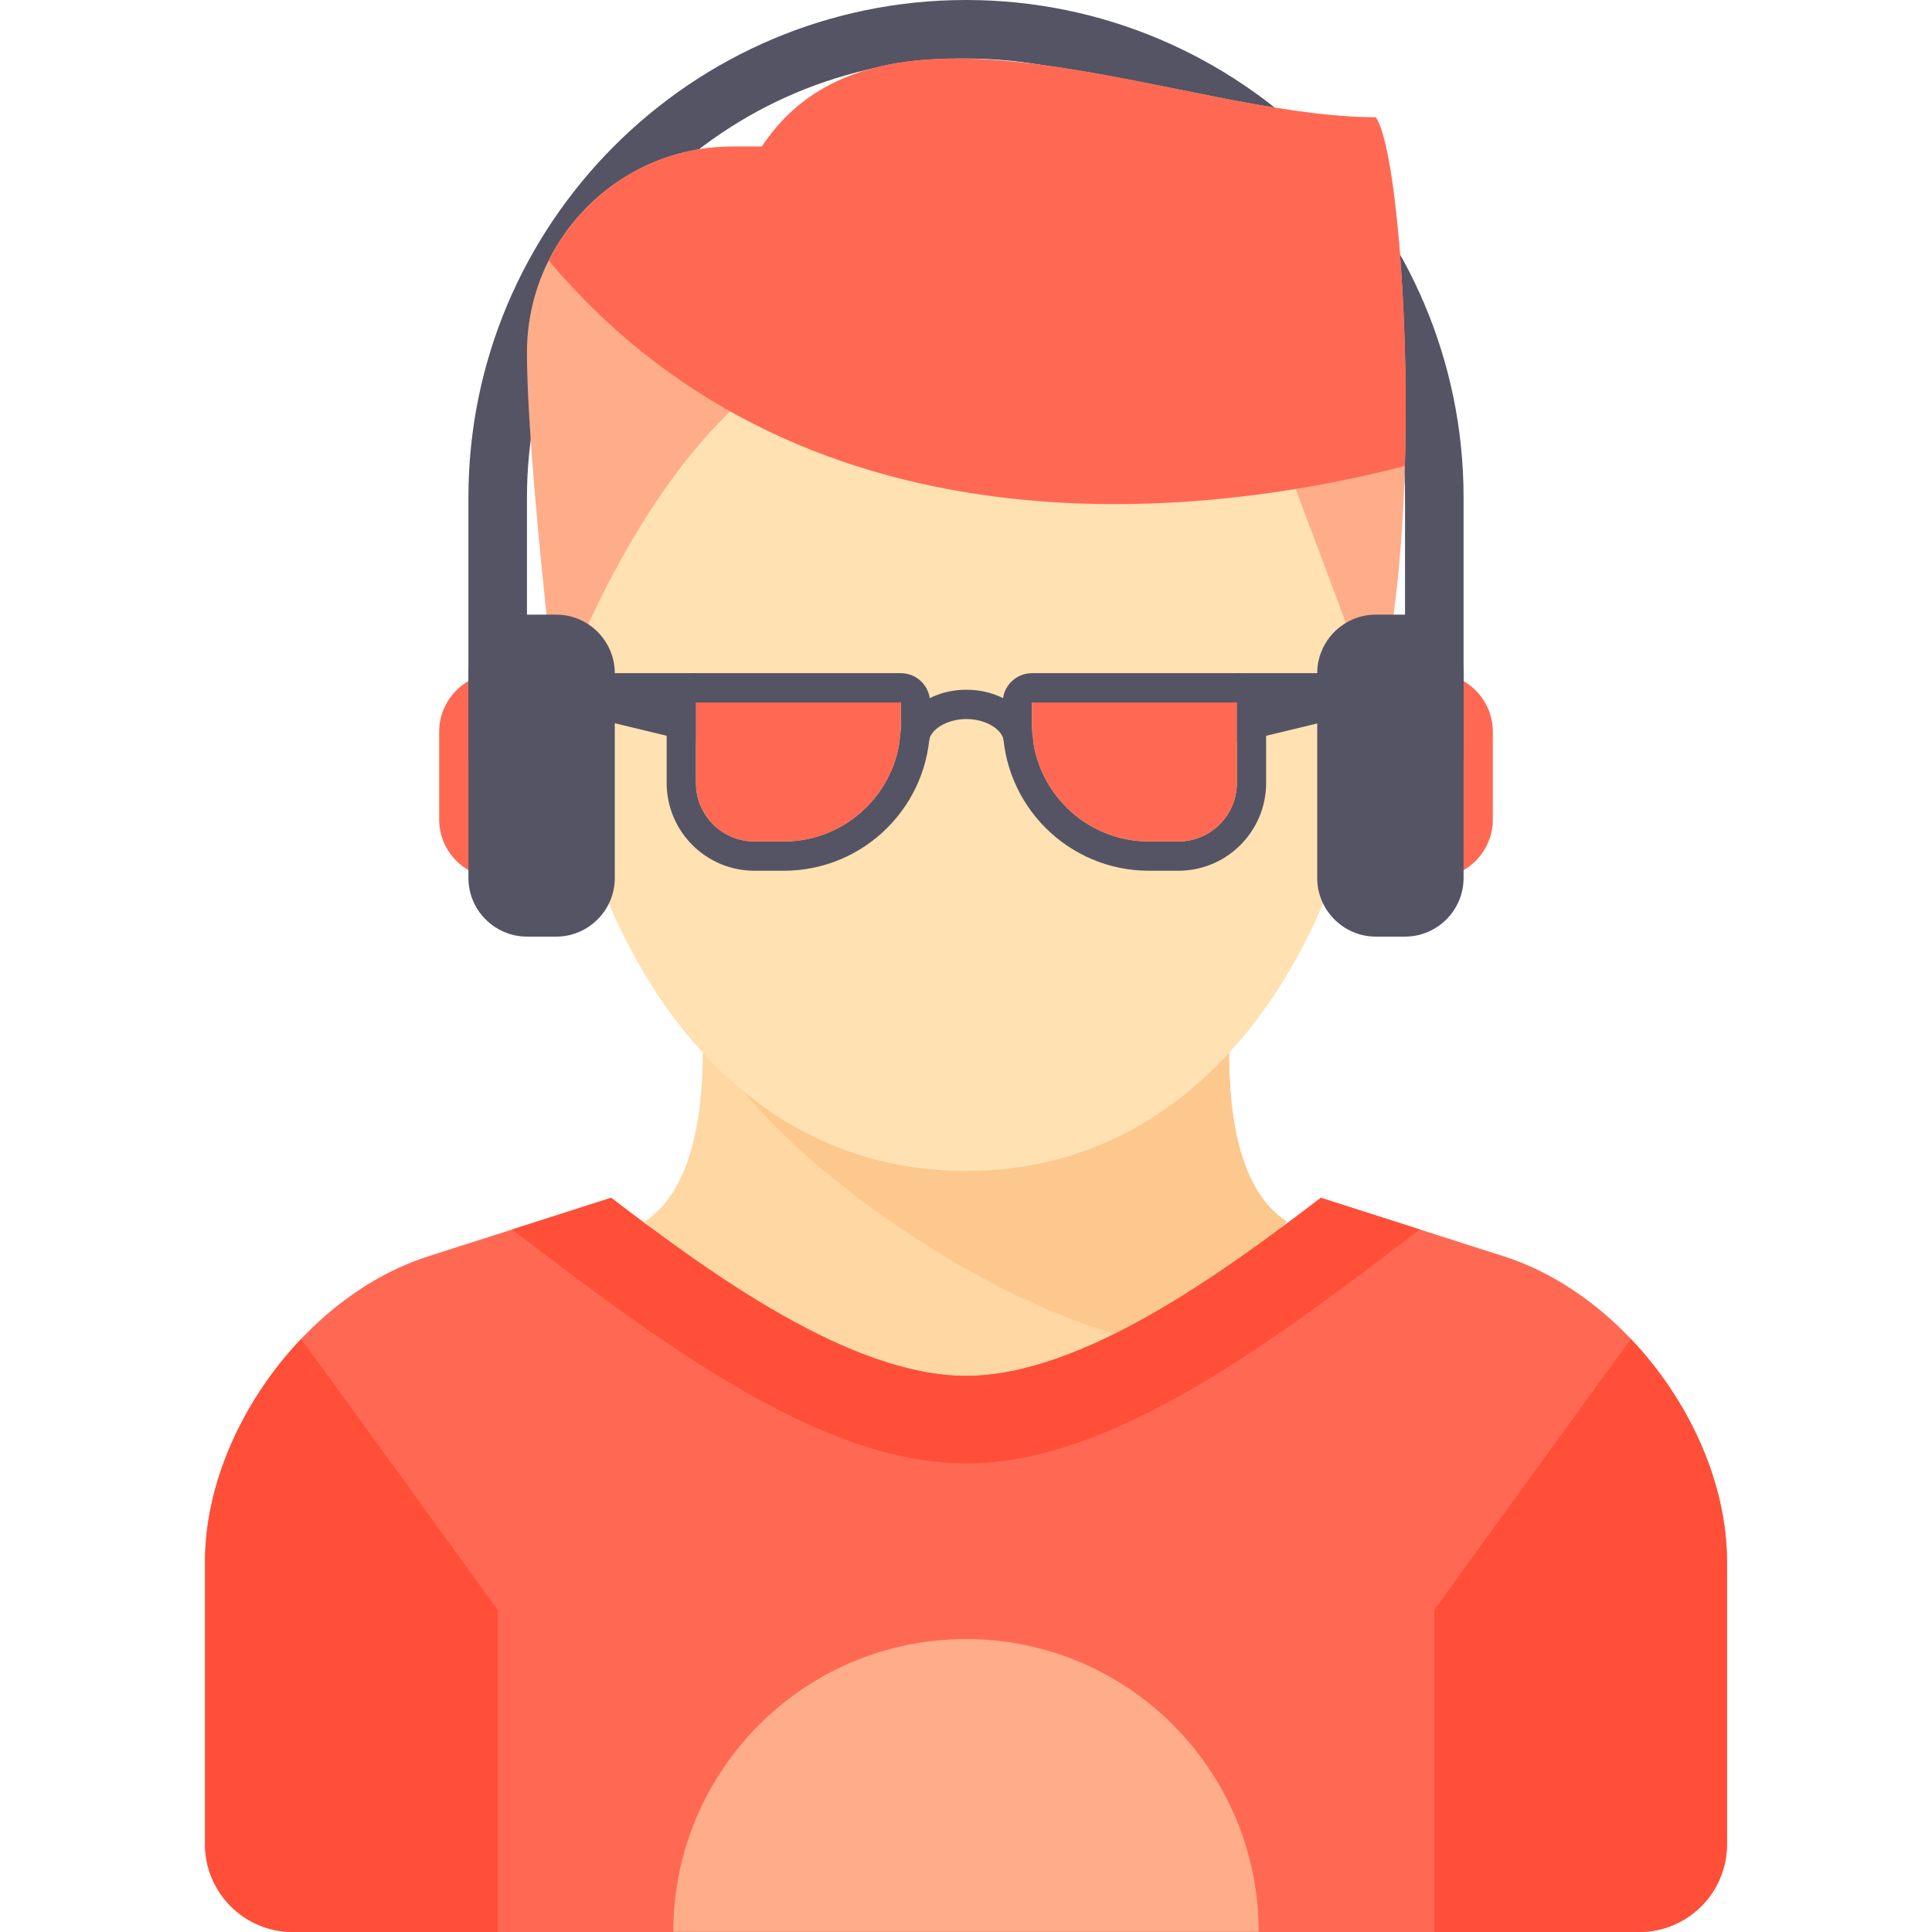
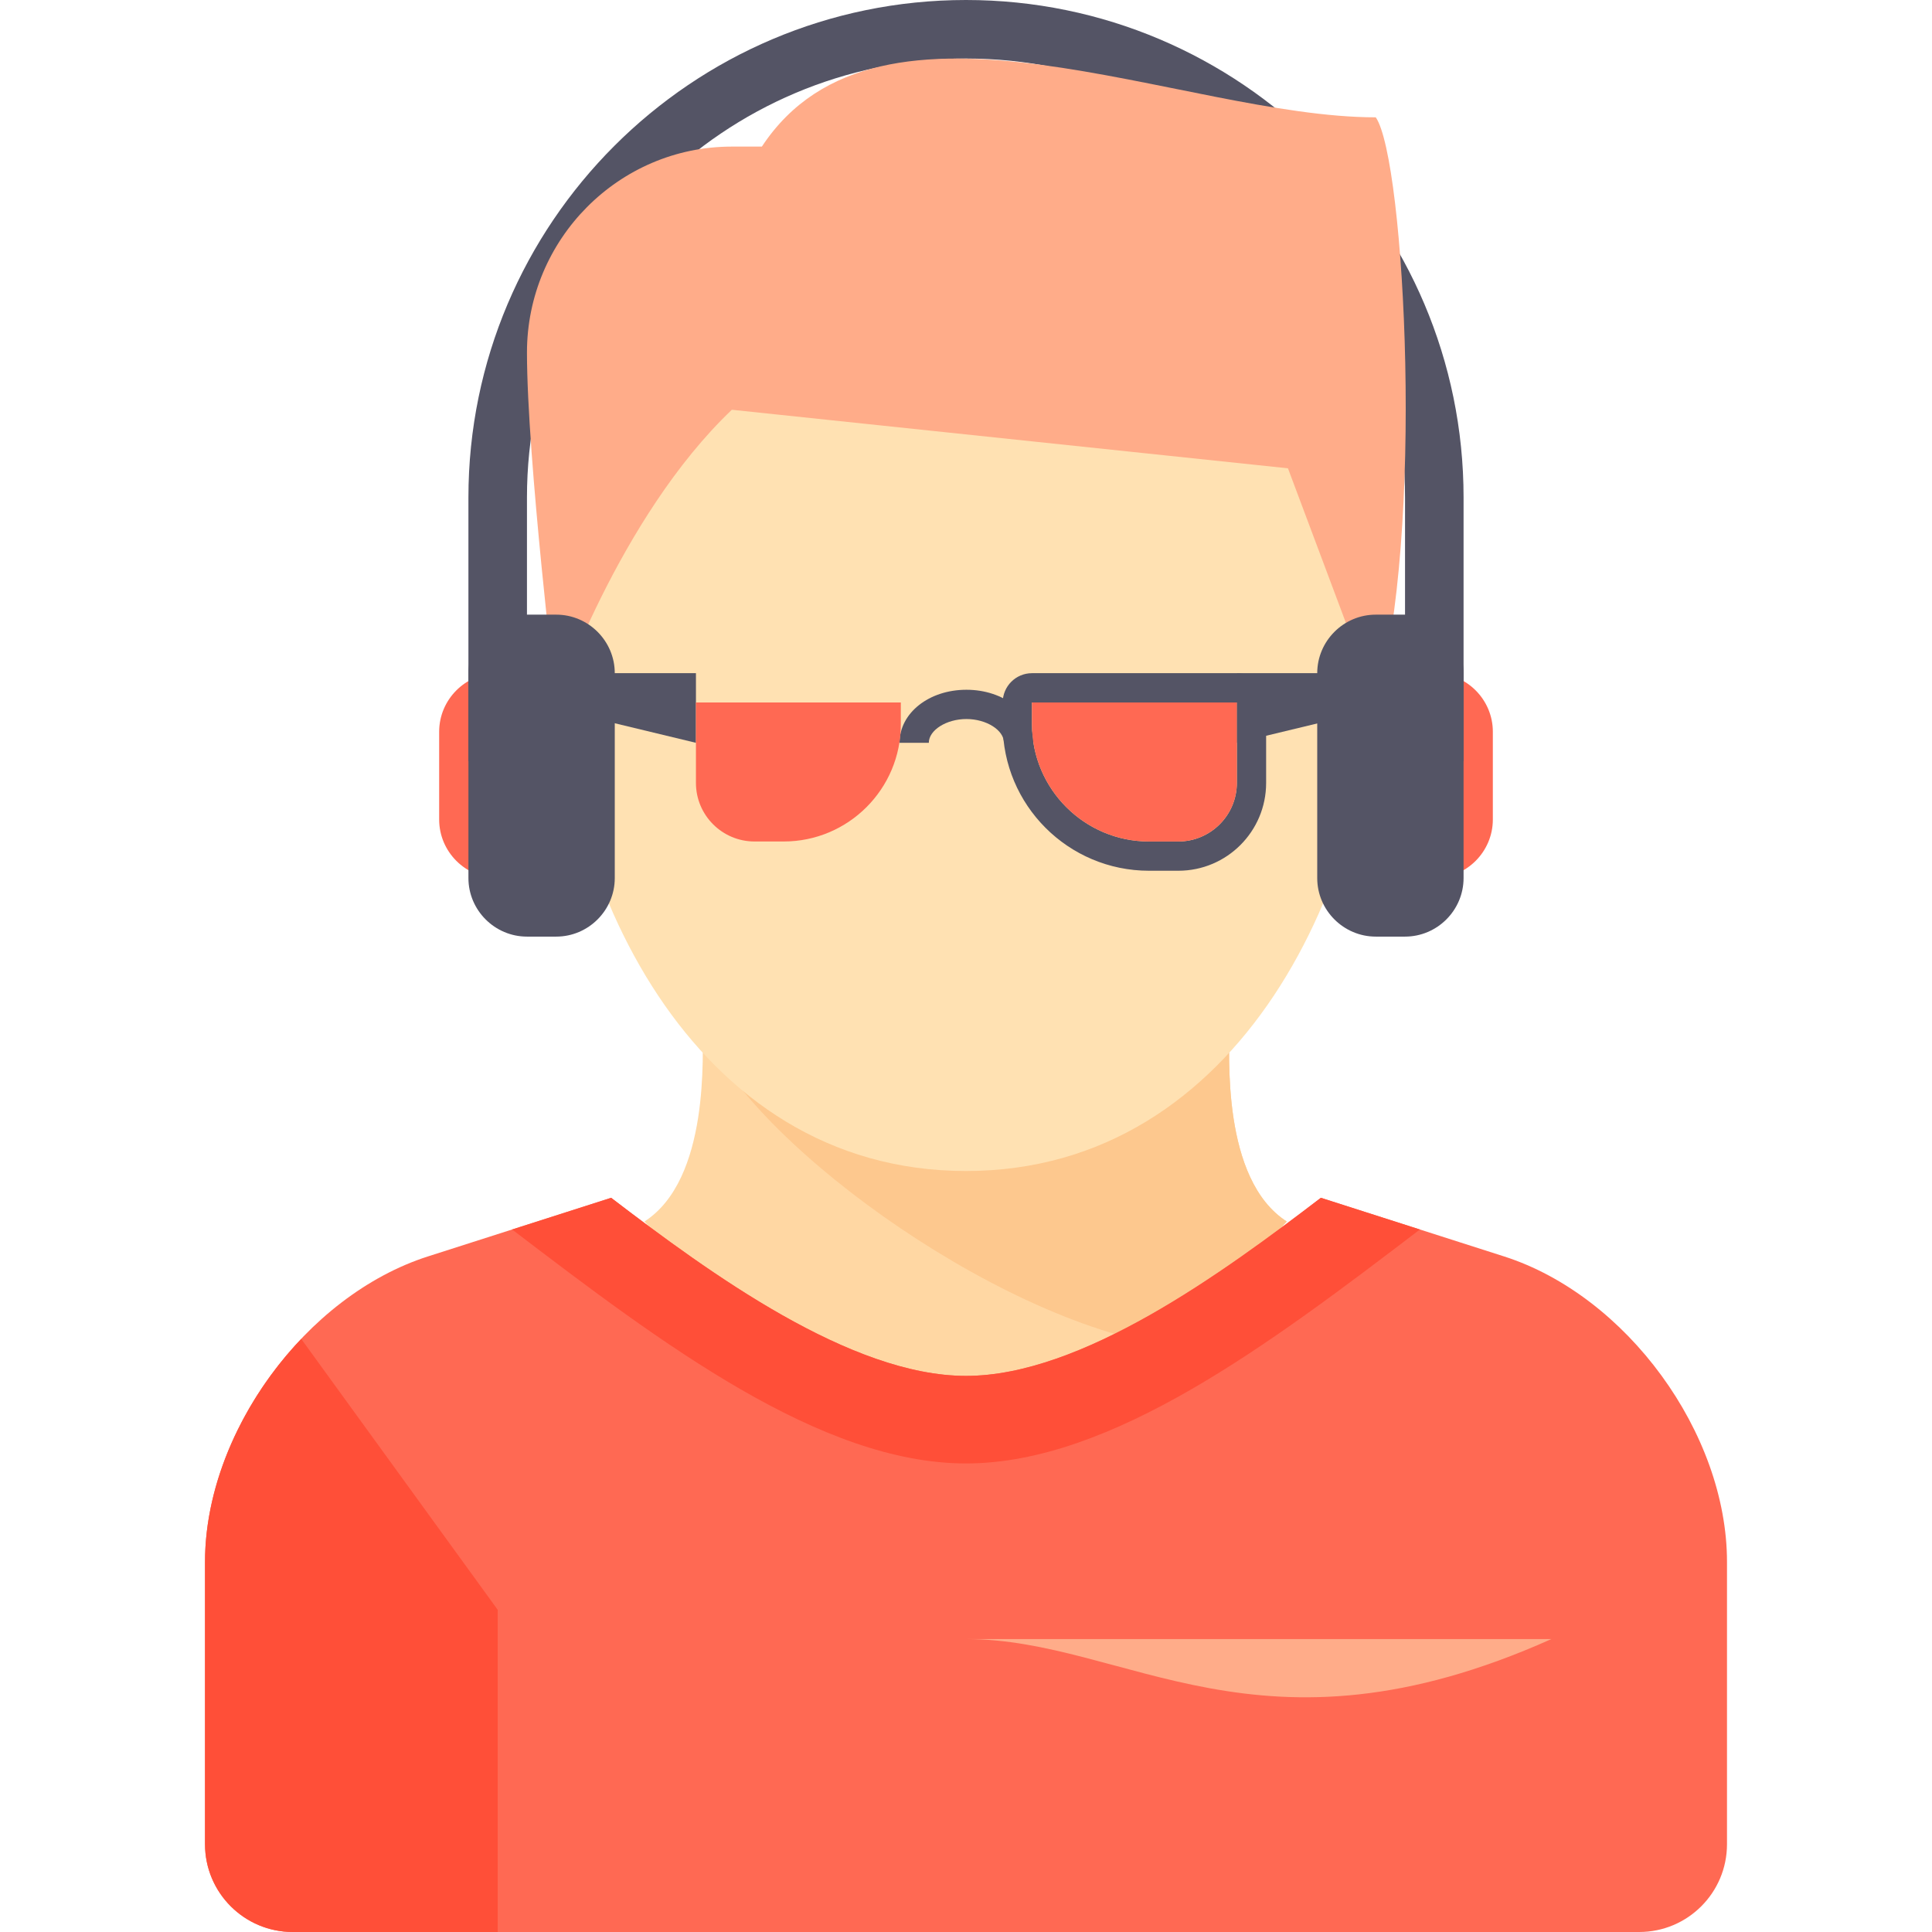
<svg xmlns="http://www.w3.org/2000/svg" version="1.1" id="Capa_1" x="0px" y="0px" viewBox="0 0 434.357 434.357" style="enable-background:new 0 0 434.357 434.357;" xml:space="preserve">
  <g>
    <g>
      <path style="fill:#FF6953;" d="M131.635,184.249c0,7.238-5.922,13.161-13.161,13.161h-6.58c-7.238,0-13.161-5.922-13.161-13.161    v-19.741c0-7.238,5.922-13.161,13.161-13.161h6.58c7.238,0,13.161,5.922,13.161,13.161V184.249z" />
    </g>
    <g>
      <path style="fill:#FF6953;" d="M335.624,184.249c0,7.238-5.922,13.161-13.161,13.161h-6.58c-7.238,0-13.161-5.922-13.161-13.161    v-19.741c0-7.238,5.922-13.161,13.161-13.161h6.58c7.238,0,13.161,5.922,13.161,13.161V184.249z" />
    </g>
    <g>
      <path style="fill:#545465;" d="M329.044,171.088h-13.161v-59.223c0-54.426-44.279-98.705-98.705-98.705    s-98.705,44.279-98.705,98.705v59.223h-13.161v-59.223C105.313,50.183,155.496,0,217.179,0s111.865,50.183,111.865,111.865    V171.088z" />
    </g>
    <g>
      <path style="fill:#FFD7A3;" d="M144.885,274.622c14.716-9.475,13.07-37.675,13.07-44.255h118.446c0,6.58-1.825,34.78,12.89,44.255    l-72.113,80.771L144.885,274.622z" />
    </g>
    <g>
      <path style="fill:#FDC88E;" d="M263.241,302.751l26.051-28.129c-14.716-9.474-12.89-37.675-12.89-44.255H157.956    C166.454,254.8,222.662,296.719,263.241,302.751z" />
    </g>
    <g>
      <path style="fill:#FFE1B2;" d="M309.303,144.823c0,52.696-30.343,118.446-92.124,118.446s-92.124-65.75-92.124-118.446    S166.3,72.44,217.179,72.44S309.303,92.127,309.303,144.823z" />
    </g>
    <g>
      <path style="fill:#FF6953;" d="M368.526,434.357c10.903,0,19.741-8.838,19.741-19.741v-63.463    c0-28.954-22.562-59.864-50.138-68.687l-41.168-13.173c-22.149,16.936-53.802,40.039-79.782,40.039s-57.633-23.103-79.782-40.039    l-41.168,13.173c-27.576,8.823-50.138,39.733-50.138,68.687v63.463c0,10.903,8.838,19.741,19.741,19.741H368.526z" />
    </g>
    <g>
      <path style="fill:#FFAC89;" d="M309.303,26.377c-43.506,0-111.445-33.711-138.018,6.58c-1.774,0-3.532,0-6.749,0    c-25.439,0-46.062,20.856-46.062,46.296c0,23.62,6.58,78.674,6.58,78.674s13.983-41.538,39.482-65.803    c0.007-0.007,125.026,13.161,125.026,13.161l19.741,52.643C320.407,120.502,315.883,35.837,309.303,26.377z" />
    </g>
    <g>
      <path style="fill:#545465;" d="M138.215,197.41c0,7.238-5.922,13.161-13.161,13.161h-6.58c-7.238,0-13.161-5.922-13.161-13.161    v-46.062c0-7.238,5.922-13.161,13.161-13.161h6.58c7.238,0,13.161,5.922,13.161,13.161V197.41z" />
    </g>
    <g>
      <path style="fill:#545465;" d="M329.044,197.41c0,7.238-5.922,13.161-13.161,13.161h-6.58c-7.238,0-13.161-5.922-13.161-13.161    v-46.062c0-7.238,5.922-13.161,13.161-13.161h6.58c7.238,0,13.161,5.922,13.161,13.161V197.41z" />
    </g>
    <g>
      <g>
        <g>
-           <path style="fill:#545465;" d="M202.526,157.928v4.935c0,14.514-11.808,26.321-26.321,26.321h-6.58      c-7.257,0-13.161-5.904-13.161-13.161v-18.096H202.526 M202.526,151.347h-46.062c-3.634,0-6.58,2.946-6.58,6.58v18.096      c0,10.903,8.838,19.741,19.741,19.741h6.58c18.171,0,32.902-14.731,32.902-32.902v-4.935      C209.107,154.294,206.161,151.347,202.526,151.347L202.526,151.347z" />
-         </g>
+           </g>
      </g>
      <g>
        <g>
          <path style="fill:#545465;" d="M278.074,157.928v18.096c0,7.257-5.904,13.161-13.161,13.161h-6.58      c-14.514,0-26.321-11.808-26.321-26.321v-4.935H278.074 M278.074,151.347h-46.062c-3.634,0-6.58,2.946-6.58,6.58v4.935      c0,18.171,14.731,32.902,32.902,32.902h6.58c10.903,0,19.741-8.838,19.741-19.741v-18.096      C284.654,154.294,281.708,151.347,278.074,151.347L278.074,151.347z" />
        </g>
      </g>
      <g>
        <g>
          <polygon style="fill:#545465;" points="125.054,151.347 156.464,151.347 156.464,167.001 125.054,159.434     " />
        </g>
      </g>
      <g>
        <g>
          <polygon style="fill:#545465;" points="309.484,151.347 278.074,151.347 278.074,167.001 309.484,159.434     " />
        </g>
      </g>
      <g>
        <g>
          <path style="fill:#545465;" d="M232.299,167.001h-6.58c0-2.847-3.949-5.347-8.45-5.347s-8.45,2.5-8.45,5.347h-6.58      c0-6.69,6.603-11.927,15.031-11.927S232.299,160.312,232.299,167.001z" />
        </g>
      </g>
    </g>
    <g>
      <g>
-         <path style="fill:#FF6953;" d="M309.303,26.377c-43.506,0-111.445-33.711-138.018,6.58c-1.774,0-3.532,0-6.749,0     c-18.024,0-33.589,10.494-41.155,25.645c59.472,70.481,152.214,56.589,192.467,46.158     C316.87,69.225,313.511,32.426,309.303,26.377z" />
-       </g>
+         </g>
    </g>
    <g>
      <path style="fill:#FF6953;" d="M202.526,157.928v4.935c0,14.514-11.808,26.321-26.321,26.321h-6.58    c-7.257,0-13.161-5.904-13.161-13.161v-18.096H202.526" />
    </g>
    <g>
      <path style="fill:#FF6953;" d="M232.011,157.928v4.935c0,14.514,11.808,26.321,26.321,26.321h6.58    c7.257,0,13.161-5.904,13.161-13.161v-18.096H232.011" />
    </g>
    <g>
      <path style="fill:#FF4F38;" d="M111.894,361.918l-44.169-60.899c-13.041,13.704-21.634,32.282-21.634,50.134v63.463    c0,10.903,8.838,19.741,19.741,19.741h46.062V361.918z" />
    </g>
    <g>
-       <path style="fill:#FF4F38;" d="M322.464,361.918l44.169-60.899c13.041,13.704,21.634,32.282,21.634,50.134v63.463    c0,10.903-8.838,19.741-19.741,19.741h-46.062V361.918z" />
-     </g>
+       </g>
    <g>
      <path style="fill:#FF4F38;" d="M217.179,329.016c32.685,0,68.331-26.875,102.046-52.599l-22.264-7.124    c-22.149,16.936-53.802,40.039-79.782,40.039s-57.633-23.103-79.782-40.039l-22.264,7.124    C148.848,302.141,184.494,329.016,217.179,329.016z" />
    </g>
    <g>
-       <path style="fill:#FFAC89;" d="M217.179,368.498c-36.342,0-65.803,29.461-65.803,65.803h131.606    C282.982,397.959,253.521,368.498,217.179,368.498z" />
+       <path style="fill:#FFAC89;" d="M217.179,368.498h131.606    C282.982,397.959,253.521,368.498,217.179,368.498z" />
    </g>
  </g>
  <g>
</g>
  <g>
</g>
  <g>
</g>
  <g>
</g>
  <g>
</g>
  <g>
</g>
  <g>
</g>
  <g>
</g>
  <g>
</g>
  <g>
</g>
  <g>
</g>
  <g>
</g>
  <g>
</g>
  <g>
</g>
  <g>
</g>
</svg>